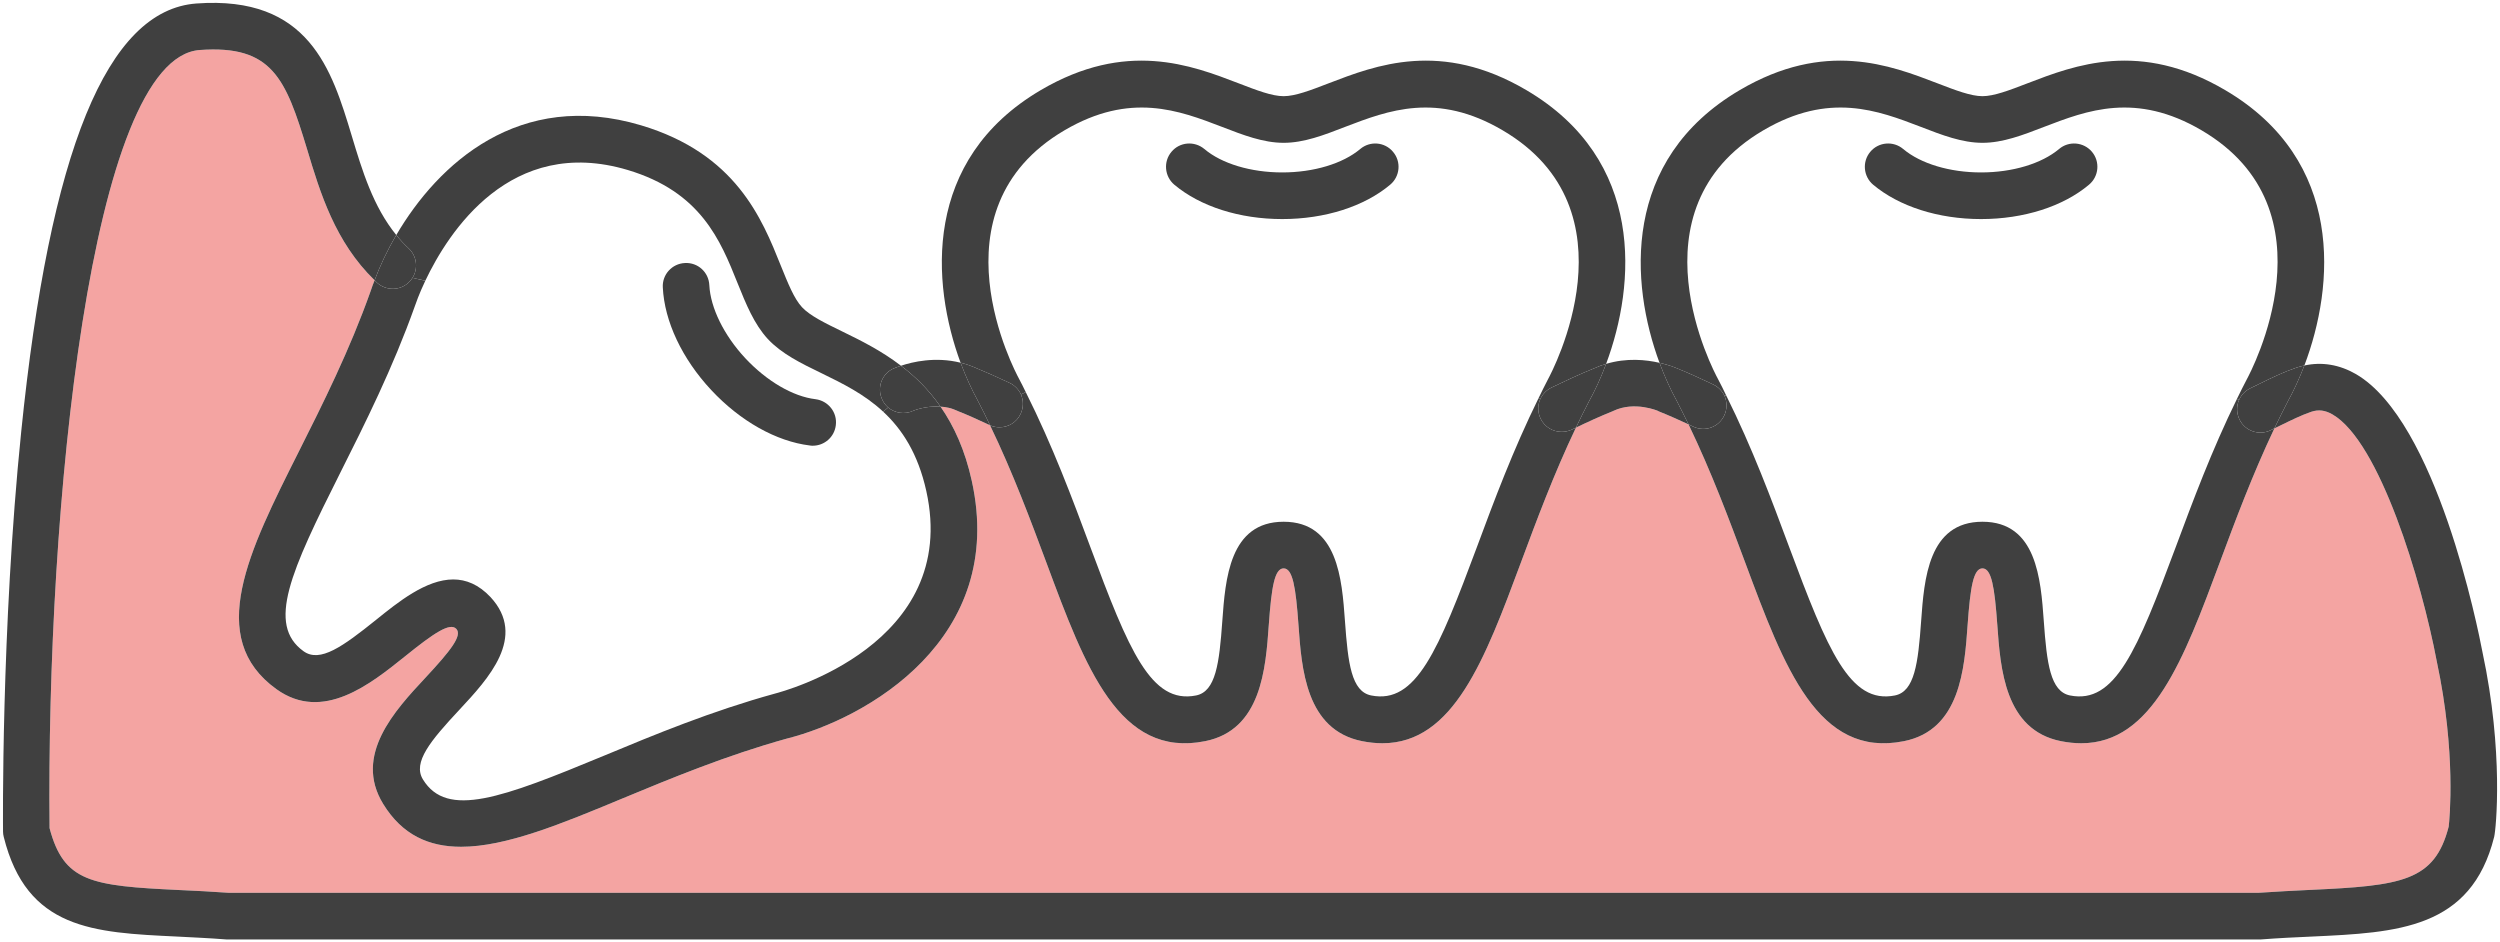
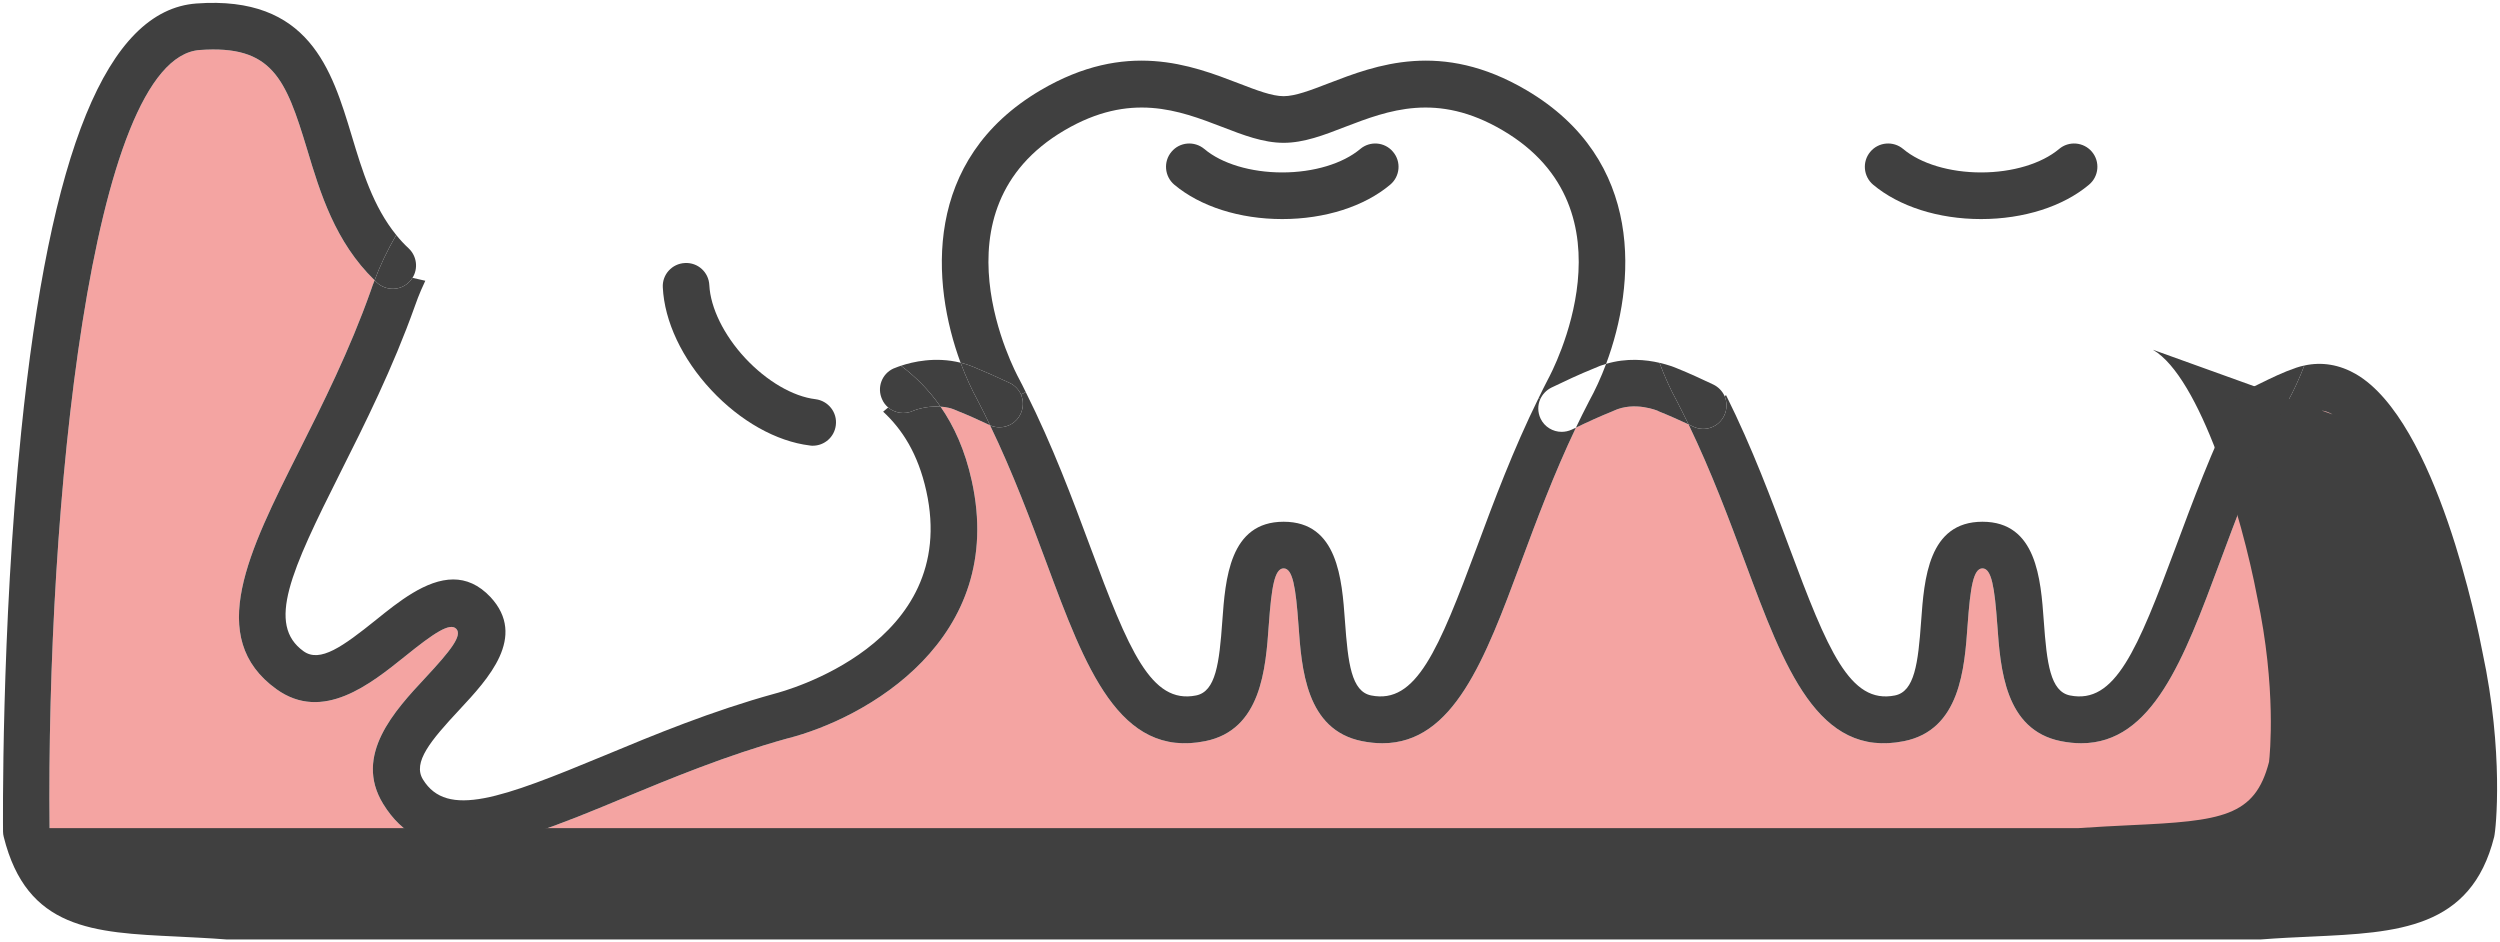
<svg xmlns="http://www.w3.org/2000/svg" id="_レイヤー_2" data-name="レイヤー 2" viewBox="0 0 214.43 80.83">
  <defs>
    <style>
      .cls-1 {
        fill: #f4a4a2;
      }

      .cls-2 {
        fill: #404040;
      }
    </style>
  </defs>
  <g id="layer">
    <g>
      <path class="cls-1" d="m110.1,48.75c.78,0,1.04,1.62,1.27,4.81.27,3.82.64,9.05,5.46,10.01.61.12,1.19.18,1.74.18,6.11,0,8.8-7.22,11.87-15.47,1.34-3.6,2.82-7.59,4.73-11.6.97-.47,2.06-.97,3.11-1.39.03-.02.07-.03.11-.05,1.81-.86,3.8,0,3.81,0,.03.02.06.03.09.05.88.35,1.76.75,2.54,1.11,1.98,4.11,3.5,8.2,4.87,11.88,3.35,9,6.23,16.77,13.61,15.29,4.81-.96,5.19-6.19,5.46-10.01.23-3.19.49-4.81,1.27-4.81s1.04,1.62,1.27,4.81c.27,3.82.65,9.05,5.46,10.01.61.12,1.19.18,1.74.18,6.11,0,8.8-7.22,11.87-15.47,1.33-3.58,2.81-7.55,4.7-11.54l.48-.23c.94-.46,1.83-.9,2.68-1.19.63-.21,1.19-.14,1.83.23,4.03,2.34,7.62,14.21,8.94,21.19,1.67,7.81,1.09,13.59,1.02,14.16-1.21,4.7-4.03,5.07-11.92,5.43-1.39.07-2.87.14-4.44.25H19.66c-1.53-.11-2.96-.18-4.29-.24-7.57-.36-9.89-.68-11.12-5.31C3.97,43.65,7.76,4.98,17.13,4.29c6.22-.45,7.37,2.44,9.21,8.51,1.12,3.73,2.4,7.95,5.79,11.24-.13.31-.23.61-.33.9-1.8,5.09-4.12,9.71-6.17,13.79-4.31,8.57-8.03,15.98-1.92,20.38,3.98,2.86,8.06-.43,11.05-2.83,2.48-2,3.84-2.91,4.38-2.34.53.57-.48,1.86-2.66,4.2-2.61,2.8-6.18,6.64-3.61,10.82,1.64,2.67,3.93,3.67,6.68,3.67,3.85,0,8.61-1.97,13.78-4.12,4.22-1.75,9-3.73,14.16-5.16,6.8-1.71,18.87-8.52,15.86-22.11-.58-2.64-1.53-4.71-2.68-6.36.47.02.96.13,1.45.36.04.02.07.03.11.05.76.3,1.57.66,2.65,1.17.01.01.03.01.04.02,1.97,4.09,3.48,8.15,4.84,11.8,3.34,9,6.24,16.77,13.61,15.29,4.81-.96,5.19-6.19,5.46-10.01.23-3.19.49-4.81,1.27-4.81Z" />
-       <path class="cls-2" d="m200.07,35.55c-.64-.37-1.2-.44-1.83-.23-.85.29-1.74.73-2.68,1.19l-.48.23c.37-.78.76-1.55,1.16-2.33.49-.88.97-1.92,1.41-3.06,1.5-.33,3.01-.08,4.43.74,6.92,4.03,10.47,21.85,10.85,23.86,1.83,8.55,1.16,15.19,1,15.83-1.98,7.91-8.31,8.21-15.63,8.55-1.38.06-2.85.13-4.41.25H19.44c-1.53-.12-2.95-.18-4.26-.25-7.19-.34-12.88-.61-14.86-8.55-.04-.15-.06-.31-.06-.46,0-.18-.18-17.28,1.56-34.3C4.28,12.88,9.19.87,16.84.3c9.68-.71,11.62,5.69,13.33,11.35.9,2.99,1.83,6.06,3.82,8.51-.79,1.34-1.41,2.67-1.86,3.88-3.39-3.29-4.67-7.51-5.79-11.24-1.84-6.07-2.99-8.96-9.21-8.51C7.76,4.98,3.97,43.65,4.25,71.03c1.23,4.63,3.55,4.95,11.12,5.31,1.33.06,2.76.13,4.29.24h174.01c1.57-.11,3.05-.18,4.44-.25,7.89-.36,10.71-.73,11.92-5.43.07-.57.65-6.35-1.02-14.16-1.32-6.98-4.91-18.85-8.94-21.19Z" />
+       <path class="cls-2" d="m200.07,35.55c-.64-.37-1.2-.44-1.83-.23-.85.29-1.74.73-2.68,1.19l-.48.23c.37-.78.76-1.55,1.16-2.33.49-.88.97-1.92,1.41-3.06,1.5-.33,3.01-.08,4.43.74,6.92,4.03,10.47,21.85,10.85,23.86,1.83,8.55,1.16,15.19,1,15.83-1.98,7.91-8.31,8.21-15.63,8.55-1.38.06-2.85.13-4.41.25H19.44c-1.53-.12-2.95-.18-4.26-.25-7.19-.34-12.88-.61-14.86-8.55-.04-.15-.06-.31-.06-.46,0-.18-.18-17.28,1.56-34.3C4.28,12.88,9.19.87,16.84.3c9.68-.71,11.62,5.69,13.33,11.35.9,2.99,1.83,6.06,3.82,8.51-.79,1.34-1.41,2.67-1.86,3.88-3.39-3.29-4.67-7.51-5.79-11.24-1.84-6.07-2.99-8.96-9.21-8.51C7.76,4.98,3.97,43.65,4.25,71.03h174.01c1.57-.11,3.05-.18,4.44-.25,7.89-.36,10.71-.73,11.92-5.43.07-.57.65-6.35-1.02-14.16-1.32-6.98-4.91-18.85-8.94-21.19Z" />
      <path class="cls-2" d="m196.24,34.41c-.4.78-.79,1.55-1.16,2.33l-.34.17c-.99.48-2.19.05-2.66-.94-.26-.55-.26-1.16-.03-1.67.19-.42.52-.78.97-1l.78-.38c1.01-.5,2.06-1.01,3.15-1.38.23-.08.47-.14.7-.19-.44,1.14-.92,2.18-1.41,3.06Z" />
-       <path class="cls-2" d="m196.95,31.54c-1.09.37-2.14.88-3.15,1.38l-.78.38c-.45.22-.78.58-.97,1l-.18-.09c.27-.56.56-1.13.85-1.69.34-.63,7.74-14.51-3.88-21.34-5.65-3.32-9.83-1.71-13.51-.3-1.83.71-3.55,1.37-5.29,1.37s-3.46-.66-5.29-1.37c-3.68-1.41-7.86-3.02-13.51.3-11.62,6.83-4.22,20.71-3.9,21.3.25.47.49.95.71,1.42l-.13.07c-.19-.42-.53-.78-.97-.99-.93-.44-2.02-.95-3.14-1.4-.19-.08-.72-.29-1.47-.46-2.52-6.81-3.29-17.41,6.88-23.39,7.31-4.3,12.89-2.15,16.97-.58,1.53.59,2.86,1.1,3.85,1.1s2.32-.51,3.85-1.1c4.08-1.57,9.66-3.72,16.97.58,10.28,6.04,9.38,16.79,6.79,23.62-.23.05-.47.11-.7.19Z" />
      <path class="cls-2" d="m179.43,13.02c.71.84.6,2.11-.25,2.82-2.22,1.87-5.6,2.95-9.26,2.95s-7.03-1.08-9.26-2.95c-.84-.71-.95-1.98-.24-2.82.71-.85,1.98-.95,2.82-.24,1.5,1.26,3.99,2.01,6.68,2.01s5.19-.75,6.69-2.01c.84-.71,2.1-.61,2.82.24Z" />
      <path class="cls-2" d="m192.08,35.97c.47.99,1.67,1.42,2.66.94l.34-.17c-1.89,3.99-3.37,7.96-4.7,11.54-3.07,8.25-5.76,15.47-11.87,15.47-.55,0-1.13-.06-1.74-.18-4.81-.96-5.19-6.19-5.46-10.01-.23-3.19-.49-4.81-1.27-4.81s-1.04,1.62-1.27,4.81c-.27,3.82-.65,9.05-5.46,10.01-7.38,1.48-10.26-6.29-13.61-15.29-1.37-3.68-2.89-7.77-4.87-11.88.14.07.27.13.4.19,1,.48,2.19.05,2.66-.95.26-.54.25-1.15.03-1.67l.13-.07c2.27,4.56,3.92,9.01,5.4,12.99,3.32,8.91,5.22,13.53,9.08,12.76,1.69-.34,1.99-2.75,2.25-6.38.26-3.59.61-8.52,5.26-8.52s5,4.93,5.26,8.52c.26,3.63.56,6.04,2.25,6.38,3.86.77,5.76-3.85,9.08-12.76,1.45-3.9,3.07-8.25,5.24-12.68l.18.09c-.23.51-.23,1.12.03,1.67Z" />
      <path class="cls-2" d="m147.92,33.97c.22.52.23,1.13-.03,1.67-.47,1-1.66,1.43-2.66.95-.13-.06-.26-.12-.4-.19-.33-.68-.67-1.35-1.02-2.03-.51-.93-1.02-2.03-1.47-3.25.75.17,1.28.38,1.47.46,1.12.45,2.21.96,3.14,1.4.44.21.78.57.97.99Z" />
      <path class="cls-2" d="m143.81,34.37c.35.68.69,1.35,1.02,2.03-.78-.36-1.66-.76-2.54-1.11-.03-.02-.06-.03-.09-.05,0,0-2-.86-3.81,0-.04.02-.08.03-.11.05-1.05.42-2.14.92-3.11,1.39.36-.76.74-1.51,1.13-2.27.51-.92,1.01-2,1.46-3.2,1.76-.53,3.43-.36,4.58-.09.45,1.22.96,2.32,1.47,3.25Z" />
-       <path class="cls-2" d="m136.74,31.59c.34-.16.68-.28,1.02-.38-.45,1.2-.95,2.28-1.46,3.2-.39.76-.77,1.51-1.13,2.27-.12.06-.24.11-.36.17-.28.13-.58.19-.87.19-.74,0-1.46-.42-1.8-1.13-.26-.55-.26-1.16-.03-1.67.19-.42.52-.78.97-1,1.1-.53,2.39-1.14,3.66-1.65Z" />
      <path class="cls-2" d="m133.08,33.24c-.45.22-.78.58-.97,1l-.15-.08c.26-.55.54-1.09.82-1.64.34-.63,7.74-14.51-3.89-21.34-5.64-3.32-9.82-1.71-13.51-.3-1.82.71-3.54,1.37-5.28,1.37s-3.46-.66-5.29-1.37c-3.68-1.41-7.86-3.02-13.51.3-11.63,6.83-4.22,20.71-3.9,21.3.2.38.4.77.58,1.15l-.41.2c-.19-.42-.53-.78-.98-.99-1.13-.53-2.01-.92-2.82-1.25-.46-.21-.93-.37-1.38-.48-2.51-6.81-3.28-17.41,6.88-23.38,7.32-4.3,12.9-2.15,16.98-.58,1.53.59,2.85,1.1,3.85,1.1s2.32-.51,3.85-1.1c4.08-1.57,9.66-3.72,16.97.58,10.2,6,9.39,16.65,6.84,23.48-.34.1-.68.22-1.02.38-1.27.51-2.56,1.12-3.66,1.65Z" />
      <path class="cls-2" d="m119.48,13.02c.72.84.61,2.11-.24,2.82-2.22,1.87-5.6,2.95-9.26,2.95s-7.03-1.08-9.26-2.95c-.84-.71-.95-1.98-.24-2.82.71-.85,1.97-.95,2.82-.24,1.49,1.26,3.99,2.01,6.68,2.01s5.19-.75,6.69-2.01c.84-.71,2.1-.61,2.81.24Z" />
      <path class="cls-2" d="m126.69,46.89c1.45-3.91,3.08-8.28,5.27-12.73l.15.08c-.23.51-.23,1.12.03,1.67.34.71,1.06,1.13,1.8,1.13.29,0,.59-.06.87-.19.12-.06.24-.11.36-.17-1.91,4.01-3.39,8-4.73,11.6-3.07,8.25-5.76,15.47-11.87,15.47-.55,0-1.13-.06-1.74-.18-4.82-.96-5.19-6.19-5.46-10.01-.23-3.19-.49-4.81-1.27-4.81s-1.04,1.62-1.27,4.81c-.27,3.82-.65,9.05-5.46,10.01-7.37,1.48-10.27-6.29-13.61-15.29-1.36-3.65-2.87-7.71-4.84-11.8.27.12.54.17.81.17.75,0,1.47-.42,1.81-1.15.26-.55.25-1.15.03-1.67l.41-.2c2.33,4.65,4.02,9.2,5.53,13.26,3.31,8.91,5.22,13.53,9.08,12.76,1.69-.34,1.99-2.75,2.25-6.38.26-3.59.61-8.52,5.26-8.52s5,4.93,5.26,8.52c.26,3.63.55,6.04,2.25,6.38,3.85.77,5.76-3.85,9.08-12.76Z" />
      <path class="cls-2" d="m87.57,33.83c.22.52.23,1.12-.03,1.67-.34.73-1.06,1.15-1.81,1.15-.27,0-.54-.05-.81-.17-.33-.7-.68-1.41-1.05-2.11-.51-.93-1.02-2.03-1.48-3.26.45.11.92.27,1.38.48.81.33,1.69.72,2.82,1.25.45.21.79.57.98.99Z" />
      <path class="cls-2" d="m83.87,34.37c.37.7.72,1.41,1.05,2.11-.01,0-.03,0-.04-.02-1.08-.51-1.89-.87-2.65-1.17-.04-.02-.07-.03-.11-.05-.49-.23-.98-.34-1.45-.36-1.01-1.46-2.18-2.6-3.39-3.51.98-.33,2.95-.8,5.11-.26.46,1.23.97,2.33,1.48,3.26Z" />
      <path class="cls-2" d="m78.29,35.25c-.72.32-1.54.18-2.11-.3-.22-.19-.4-.42-.52-.7-.46-1-.03-2.18.97-2.64.04,0,.27-.12.65-.24,1.21.91,2.38,2.05,3.39,3.51-1.29-.1-2.37.36-2.38.37Z" />
      <path class="cls-2" d="m36.48,24.08c-.56,1.18-.84,2.02-.89,2.16-1.91,5.36-4.29,10.1-6.39,14.28-4.27,8.5-6.35,13.05-3.16,15.34,1.41,1.01,3.37-.41,6.21-2.69,1.91-1.54,4.3-3.47,6.63-3.47,1.09,0,2.17.43,3.19,1.51,3.16,3.41-.2,7.02-2.66,9.66-2.48,2.66-4.04,4.52-3.13,5.99,2.06,3.35,6.74,1.6,15.52-2.04,4.32-1.8,9.23-3.83,14.67-5.33.69-.18,15.9-4.21,12.98-17.38-.71-3.2-2.07-5.29-3.7-6.8l.43-.36c.57.48,1.39.62,2.11.3.01-.01,1.09-.47,2.38-.37,1.15,1.65,2.1,3.72,2.68,6.36,3.01,13.59-9.06,20.4-15.86,22.11-5.16,1.43-9.94,3.41-14.16,5.16-5.17,2.15-9.93,4.12-13.78,4.12-2.75,0-5.04-1-6.68-3.67-2.57-4.18,1-8.02,3.61-10.82,2.18-2.34,3.19-3.63,2.66-4.2-.54-.57-1.9.34-4.38,2.34-2.99,2.4-7.07,5.69-11.05,2.83-6.11-4.4-2.39-11.81,1.92-20.38,2.05-4.08,4.37-8.7,6.17-13.79.1-.29.2-.59.33-.9.06.07.12.13.19.19.8.75,2.07.72,2.82-.09.09-.1.17-.2.24-.31l1.1.25Z" />
      <path class="cls-2" d="m69.95,34.24c1.09.14,1.88,1.13,1.74,2.23-.12,1.02-.98,1.76-1.98,1.76-.08,0-.16,0-.25-.02-2.88-.35-5.97-2.09-8.46-4.76-2.5-2.68-4.01-5.89-4.15-8.8-.06-1.1.79-2.04,1.9-2.09,1.11-.06,2.04.79,2.09,1.9.1,1.95,1.25,4.29,3.08,6.26,1.84,1.97,4.09,3.29,6.03,3.52Z" />
-       <path class="cls-2" d="m53.84,14.58c-10.06-3-15.39,5.35-17.36,9.5l-1.1-.25c.5-.79.38-1.85-.32-2.52-.39-.36-.75-.75-1.07-1.15,3.58-6.11,10.55-12.53,21-9.41,8.12,2.43,10.36,7.98,11.98,12.03.62,1.53,1.14,2.84,1.82,3.57s1.95,1.35,3.43,2.07c1.56.76,3.35,1.64,5.06,2.95-.38.12-.61.23-.65.24-1,.46-1.43,1.64-.97,2.64.12.28.3.51.52.7l-.43.36c-1.62-1.51-3.51-2.43-5.29-3.3-1.76-.85-3.41-1.66-4.6-2.93-1.18-1.28-1.87-2.99-2.6-4.8-1.47-3.67-3.14-7.82-9.42-9.7Z" />
      <path class="cls-2" d="m35.14,24.14c-.75.81-2.02.84-2.82.09-.07-.06-.13-.12-.19-.19.45-1.21,1.07-2.54,1.86-3.88.32.4.68.79,1.07,1.15.7.67.82,1.73.32,2.52-.07.11-.15.21-.24.31Z" />
    </g>
  </g>
</svg>